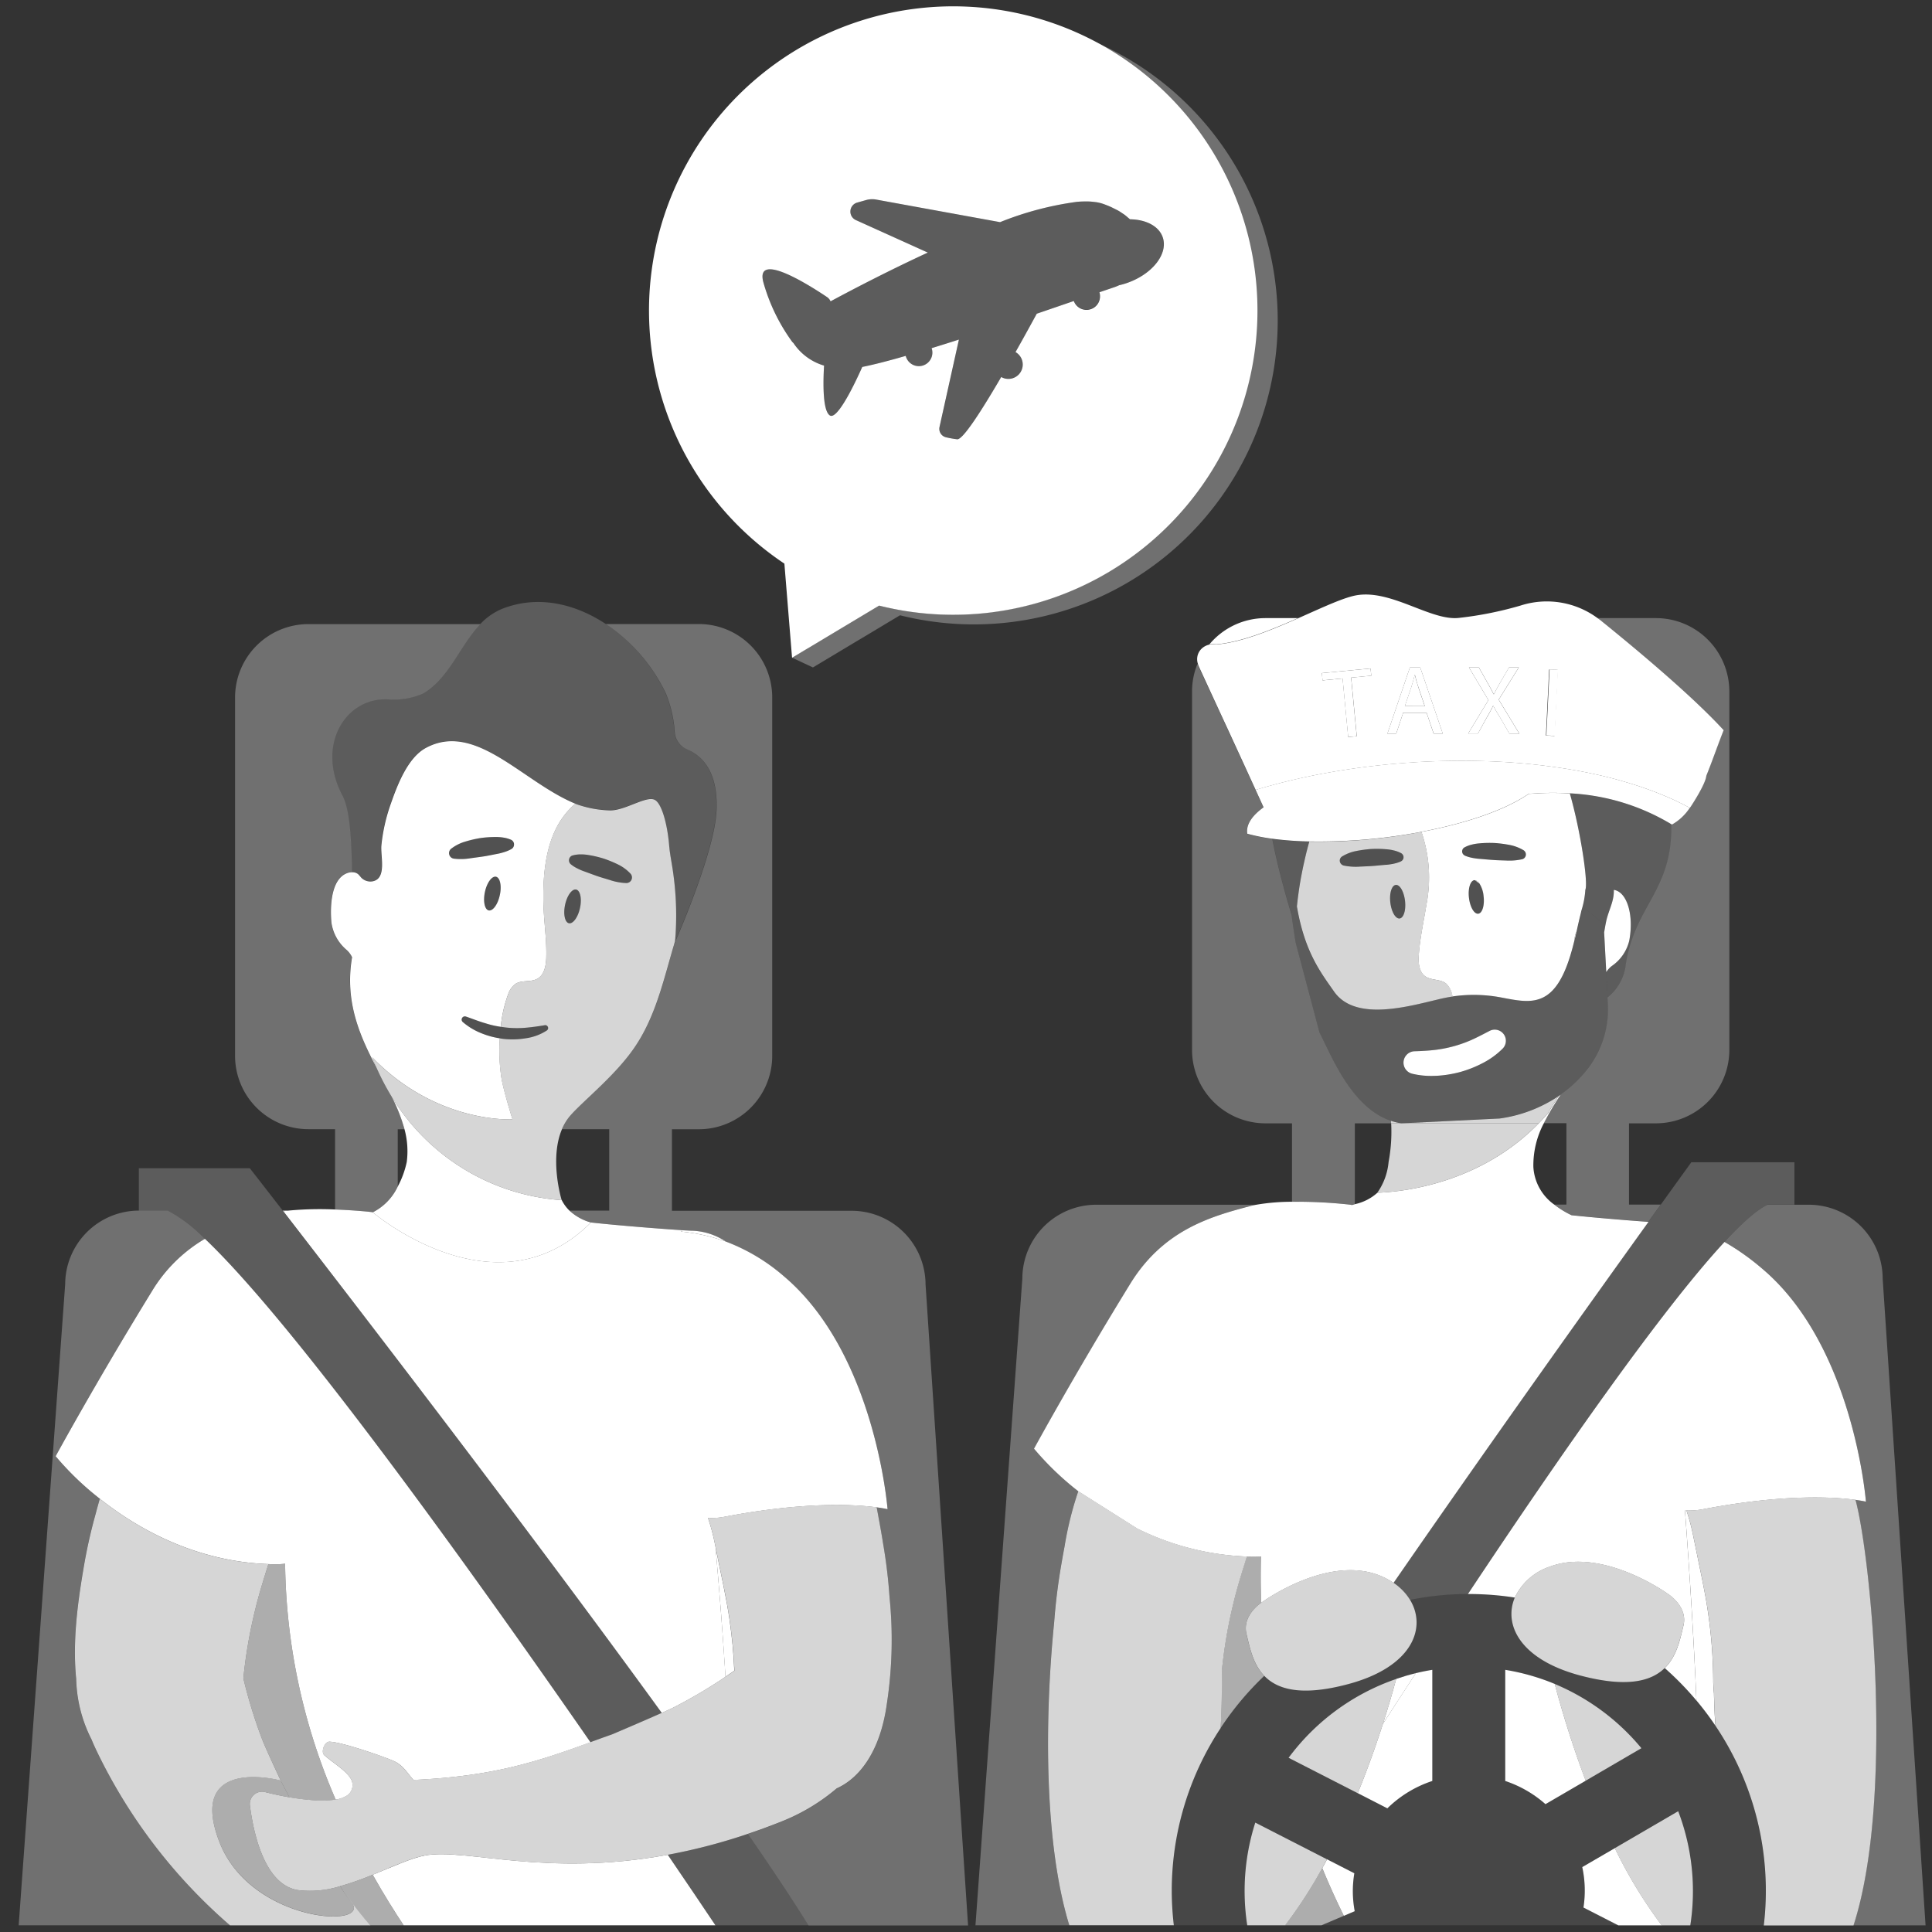
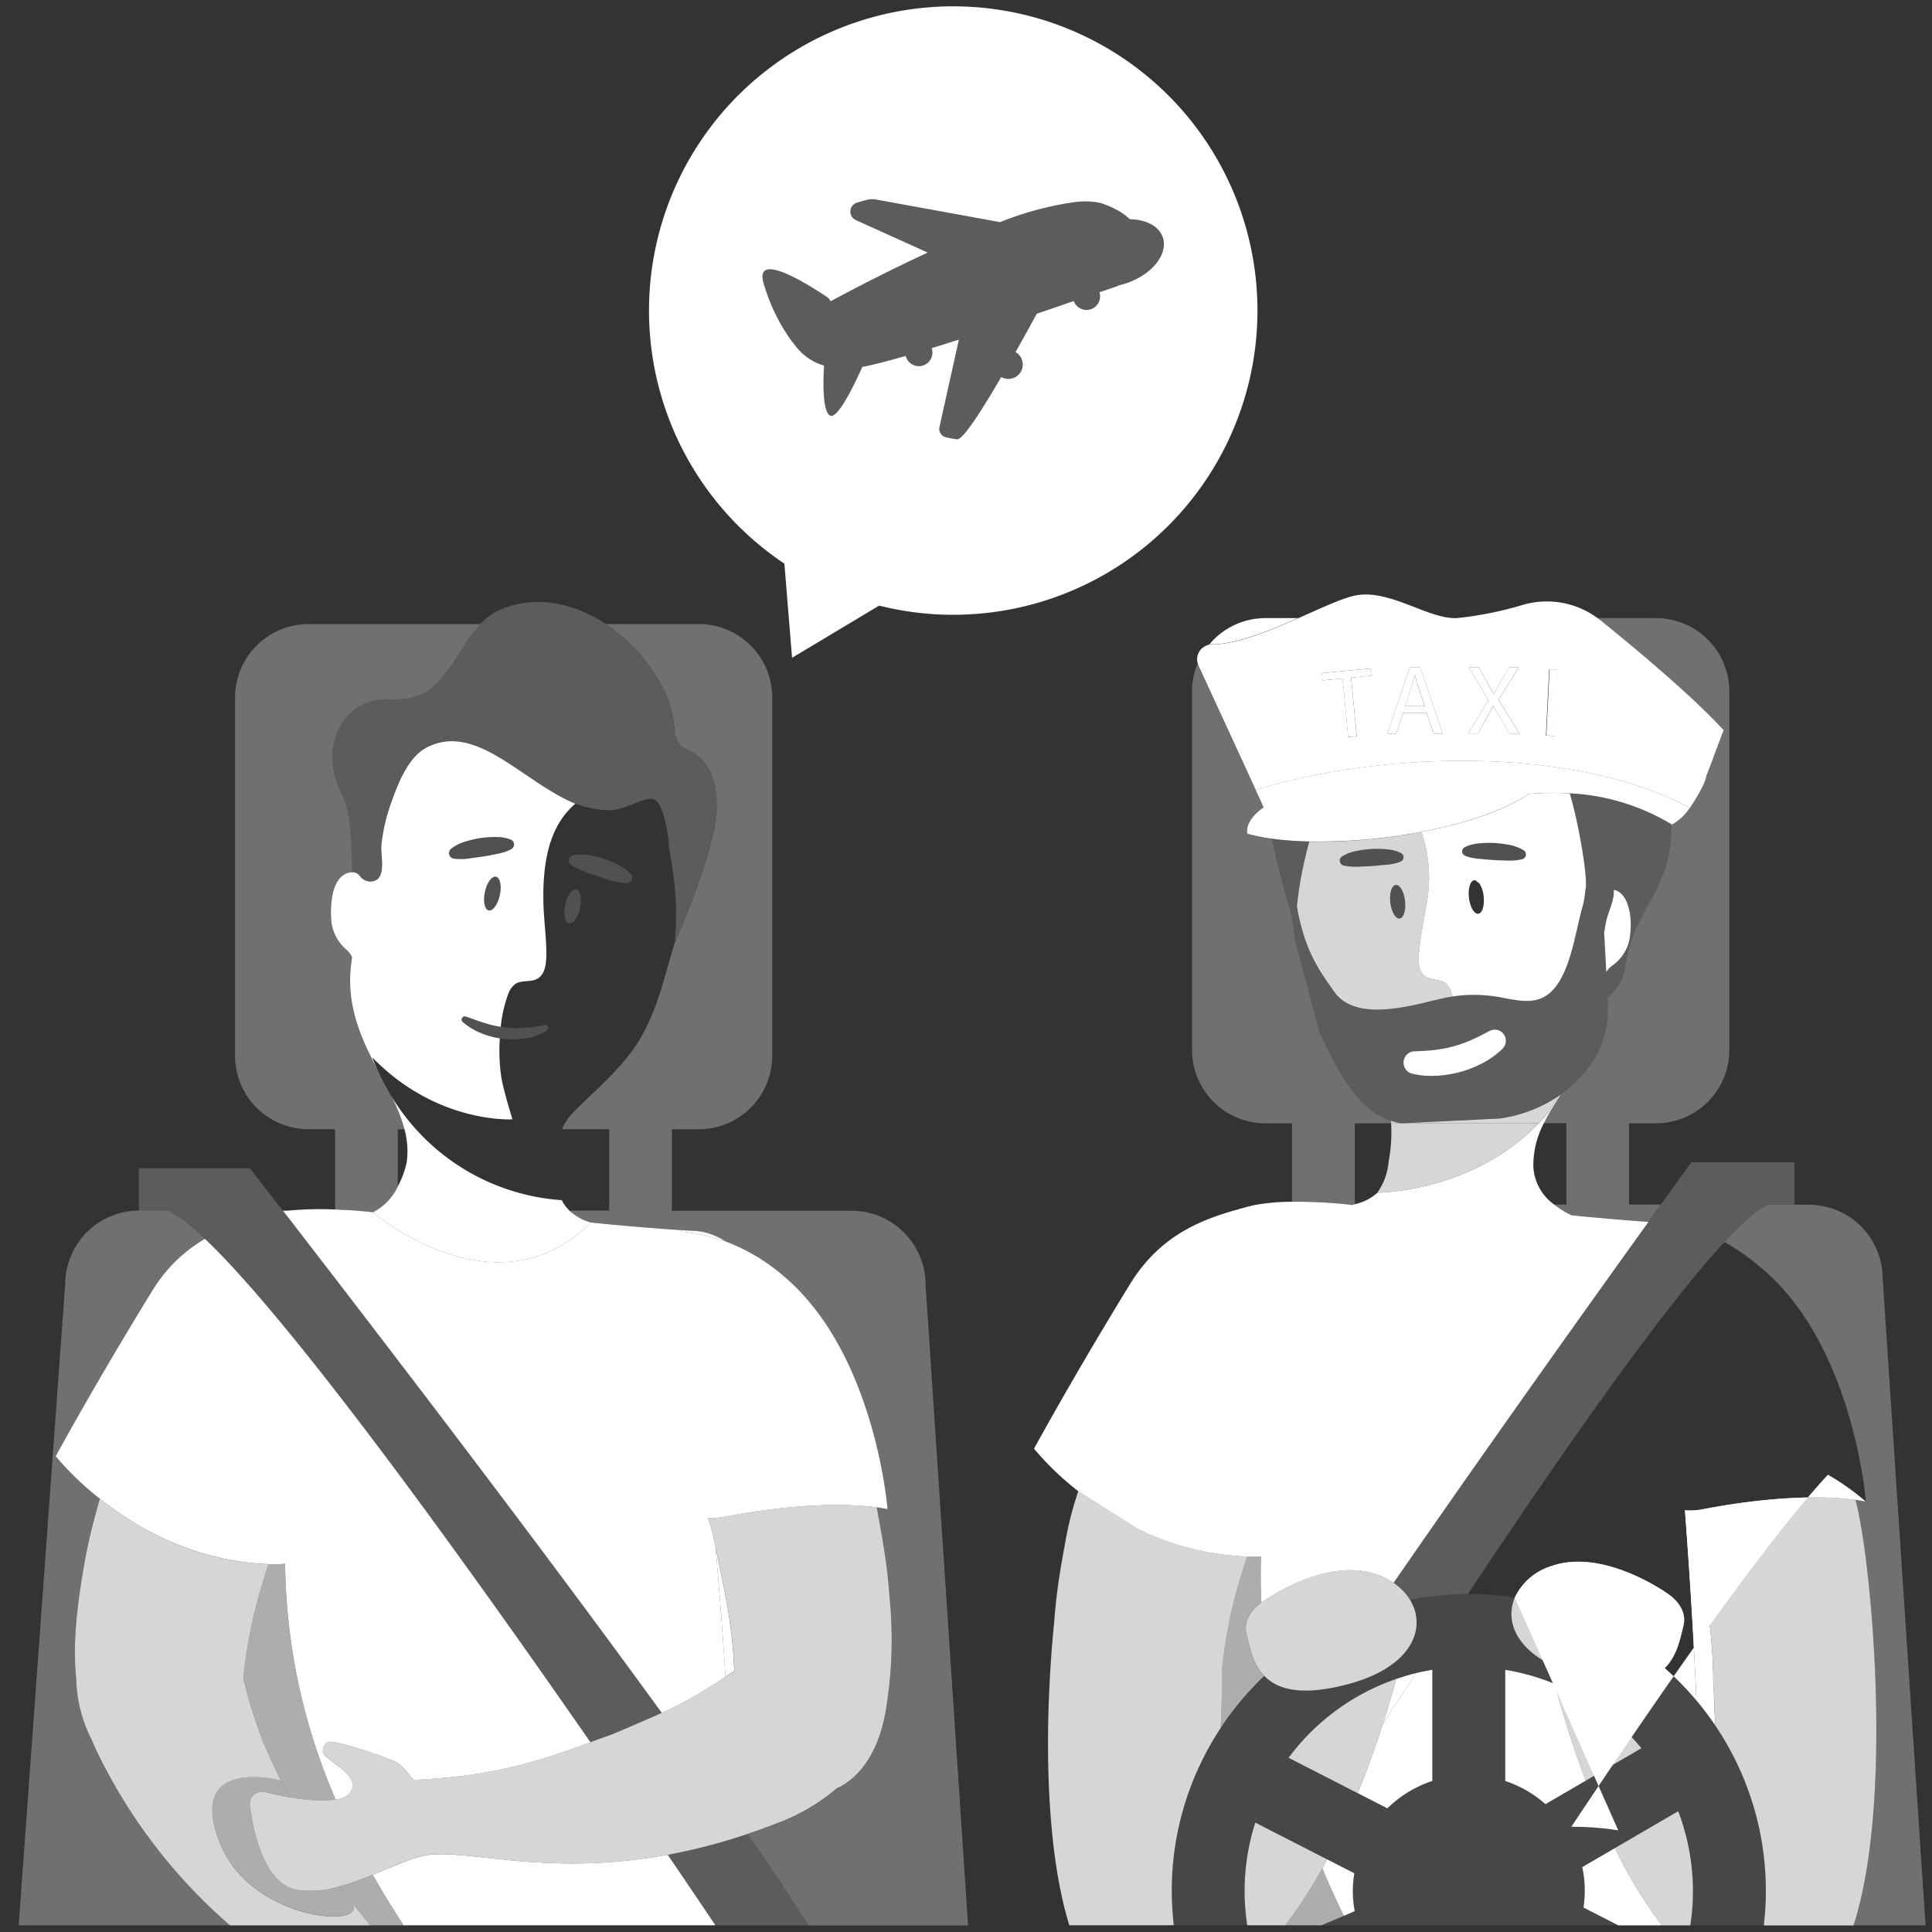
<svg xmlns="http://www.w3.org/2000/svg" viewBox="0 0 300 300">
  <rect x="0" y="0" width="300" height="300" fill="#333333" stroke="none" />
  <g fill="#fff">
    <path d="m 62.81 175.35 h -1.06 v 8.89 a 14.38 14.38 0 0 0 1.4 -3.81 12.97 12.97 0 0 0 -.34 -5.08 z" opacity="0" />
    <path d="m 216.02 174.43 h -5.63 v 12.55 a 7.57 7.57 0 0 0 3.48 -1.77 9.85 9.85 0 0 0 1.75 -4.79 25.3 25.3 0 0 0 .4 -5.99 z" opacity="0" />
    <path d="m 87.2 186.3 a 6.08 6.08 0 0 0 1.22 1.69 h 6.18 v -12.64 h -7.34 c -1.9 4.47 -.21 10.45 -.06 10.95 z" opacity="0" />
    <path d="m 243.23 174.43 h -3.53 a 13.99 13.99 0 0 0 -1.62 6.77 7.72 7.72 0 0 0 3.27 5.87 h 1.88 z" opacity="0" />
    <path d="m 103.37 107.62 a 19.02 19.02 0 0 1 1.4 6.05 3.18 3.18 0 0 0 1.97 2.72 c 2.03 .85 4.87 3.19 4.51 9.65 -.33 5.88 -5.19 17.42 -6.55 20.55 -1.65 5.53 -2.87 11.36 -6.28 16.22 -2.94 4.2 -7.63 7.92 -9.79 10.34 a 7.82 7.82 0 0 0 -1.36 2.19 h 7.33 v 12.64 h -6.17 a 8.11 8.11 0 0 0 3.37 1.85 c 4.14 .46 10.97 .99 13.93 1.18 v .01 l 1.54 .09 a 10.01 10.01 0 0 1 5.44 1.69 29.73 29.73 0 0 1 9.05 5.42 c 14.2 12.02 16.06 36.14 16.06 36.14 s -.57 -.14 -1.69 -.29 c .35 1.9 .7 3.75 1.02 5.77 a 81.31 81.31 0 0 1 .98 8.21 65.84 65.84 0 0 1 -.41 16.47 c -.99 7.29 -4.12 11.55 -7.8 13.2 a 30.57 30.57 0 0 1 -8.22 5 c -1.91 .77 -3.76 1.45 -5.57 2.06 3.76 5.44 6.98 10.27 9.41 14.2 h 24.78 l -6.6 -99.53 a 11.48 11.48 0 0 0 -11.44 -11.44 h -27.94 v -12.66 h 4.21 a 11.4 11.4 0 0 0 11.36 -11.36 v -55.73 a 11.4 11.4 0 0 0 -11.37 -11.36 h -14.46 a 26.79 26.79 0 0 1 9.29 10.72 z" opacity=".3" />
    <path d="m 15.04 271.98 c -.31 -.62 -.58 -1.25 -.84 -1.88 a 21.8 21.8 0 0 1 -2.38 -9.38 c -.55 -5.67 .16 -11.43 1.12 -17.07 a 80.34 80.34 0 0 1 1.85 -8.39 c .23 -.88 .47 -1.72 .7 -2.54 a 45.36 45.36 0 0 1 -6.86 -6.6 s 6.27 -11.5 14.94 -25.6 a 23.43 23.43 0 0 1 8.24 -8.16 23.45 23.45 0 0 0 -5.77 -4.38 h -4.48 a 11.48 11.48 0 0 0 -11.44 11.44 l -7.22 99.54 h 32.79 a 83.76 83.76 0 0 1 -20.65 -26.98 z" opacity=".3" />
    <path d="m 113.29 251.57 c -.25 -1.79 -.6 -3.56 -.95 -5.32 l -1.24 -6.03 c .6 6.69 1.14 13.53 1.55 20.14 .46 -.31 .92 -.62 1.37 -.93 -.1 -2.64 -.36 -5.27 -.73 -7.86 z" />
    <path d="m 44.79 187.99 h -.88 l .08 .1 q .39 -.06 .8 -.1 z" />
    <path d="m 57.88 188.24 a 8.56 8.56 0 0 0 3.88 -4 v -8.89 h 1.05 a 26.24 26.24 0 0 0 -2 -5.07 38.45 38.45 0 0 1 -2.24 -4.26 c -2.61 -4.94 -5.12 -10.35 -3.92 -17.39 a 3.63 3.63 0 0 0 -.86 -1.15 6.79 6.79 0 0 1 -2.35 -4.26 c -.2 -2.25 -.15 -6.66 2.41 -7.64 a 2.29 2.29 0 0 1 .82 -.15 c -.12 -5.17 -.35 -9.76 -1.49 -11.9 -4.15 -7.82 .48 -15.38 7.23 -14.93 a 11.16 11.16 0 0 0 5.35 -.95 c 4.05 -2.47 5.68 -7.48 8.83 -10.74 h -26.73 a 11.4 11.4 0 0 0 -11.36 11.35 v 55.72 a 11.4 11.4 0 0 0 11.37 11.36 h 4.16 v 12.47 c 3.23 .12 5.83 .41 5.85 .43 z" opacity=".3" />
    <path d="m 65.75 107.64 a 11.16 11.16 0 0 1 -5.35 .95 c -6.75 -.45 -11.37 7.12 -7.23 14.93 1.14 2.14 1.36 6.73 1.49 11.9 a 1.4 1.4 0 0 1 .92 .3 6.13 6.13 0 0 1 .46 .52 1.99 1.99 0 0 0 1.84 .58 c 2.17 -.46 1.16 -3.91 1.31 -5.56 a 27.45 27.45 0 0 1 1.48 -6.52 c .99 -2.83 2.6 -7.1 5.44 -8.63 7.79 -4.18 15.15 5.46 23.38 8.74 a 16.84 16.84 0 0 0 5.22 .97 c 2.33 .02 5.62 -2.33 6.94 -1.64 1.06 .55 1.94 3.66 2.23 7.02 .14 1.57 .47 2.97 .66 4.56 a 46.92 46.92 0 0 1 .26 10.39 c -.04 .14 -.08 .29 -.13 .43 1.36 -3.13 6.22 -14.67 6.55 -20.55 .36 -6.46 -2.48 -8.8 -4.51 -9.65 a 3.18 3.18 0 0 1 -1.97 -2.72 19.02 19.02 0 0 0 -1.4 -6.05 26.79 26.79 0 0 0 -9.26 -10.71 c -4.84 -3.2 -10.65 -4.55 -16.19 -2.33 a 9.87 9.87 0 0 0 -3.31 2.33 c -3.15 3.26 -4.78 8.26 -8.83 10.74 z" opacity=".2" />
    <path d="m 87.2 186.3 l .02 .06 a 33.59 33.59 0 0 1 -26.41 -16.08 26.24 26.24 0 0 1 2 5.07 12.97 12.97 0 0 1 .35 5.09 14.38 14.38 0 0 1 -1.4 3.81 8.56 8.56 0 0 1 -3.88 4 s 19.11 16.32 33.87 1.59 h .05 a 8.11 8.11 0 0 1 -3.37 -1.85 6.08 6.08 0 0 1 -1.23 -1.69 z" />
    <path d="m 57.8 164.18 c 10.04 10.37 21.78 9.63 21.78 9.63 s -1.34 -4.24 -1.72 -6.43 a 28.56 28.56 0 0 1 -.25 -6.15 12.5 12.5 0 0 1 -2.79 -.76 10.22 10.22 0 0 1 -2.95 -1.76 .5 .5 0 0 1 .48 -.86 l .03 .01 c 1.03 .35 1.99 .75 2.99 1.03 a 14.01 14.01 0 0 0 2.39 .55 20.18 20.18 0 0 1 1.14 -5.04 3.3 3.3 0 0 1 1.12 -1.61 c .99 -.65 2.39 -.23 3.42 -.81 1.06 -.59 1.33 -1.97 1.38 -3.18 .1 -2.77 -.35 -5.53 -.43 -8.3 -.28 -9.14 2.14 -13.26 4.94 -15.7 0 0 .07 .03 .19 .07 -8.24 -3.28 -15.59 -12.93 -23.38 -8.74 -2.84 1.52 -4.45 5.8 -5.44 8.63 a 27.45 27.45 0 0 0 -1.48 6.52 c -.15 1.65 .86 5.09 -1.31 5.56 a 1.99 1.99 0 0 1 -1.84 -.58 6.13 6.13 0 0 0 -.46 -.52 1.4 1.4 0 0 0 -.92 -.3 2.29 2.29 0 0 0 -.82 .15 c -2.56 .99 -2.61 5.4 -2.41 7.64 a 6.79 6.79 0 0 0 2.35 4.26 3.63 3.63 0 0 1 .86 1.15 c -1.2 7.04 1.31 12.45 3.92 17.39 -.29 -.61 -.55 -1.22 -.79 -1.85 z m 21.95 -32.71 a .79 .79 0 0 1 -.33 .36 l -.01 .01 a 5.46 5.46 0 0 1 -1.11 .47 8.16 8.16 0 0 1 -1.1 .28 c -.74 .14 -1.46 .3 -2.2 .41 s -1.47 .2 -2.21 .31 a 8.87 8.87 0 0 1 -2.32 .02 h -.01 a .87 .87 0 0 1 -.42 -1.53 6.59 6.59 0 0 1 2.18 -1.11 18.05 18.05 0 0 1 2.34 -.55 16.45 16.45 0 0 1 2.4 -.17 6.74 6.74 0 0 1 1.21 .09 4.66 4.66 0 0 1 1.21 .35 .8 .8 0 0 1 .36 1.06 z m -2.14 7.53 c -.31 1.45 -1.09 2.5 -1.72 2.37 s -.9 -1.42 -.59 -2.87 1.09 -2.5 1.72 -2.36 .91 1.42 .59 2.86 z" />
    <path d="m 105.72 191.02 l .03 .22 a 28.37 28.37 0 0 1 6.95 1.55 10.01 10.01 0 0 0 -5.44 -1.69 z" />
    <path d="m 77.03 136.14 c -.64 -.14 -1.41 .92 -1.72 2.36 s -.05 2.73 .59 2.87 1.41 -.92 1.72 -2.37 .04 -2.72 -.59 -2.86 z" opacity=".15" />
-     <path d="m 87.22 186.36 l -.02 -.06 c -.15 -.5 -1.84 -6.48 .06 -10.95 a 7.82 7.82 0 0 1 1.36 -2.19 c 2.16 -2.41 6.86 -6.13 9.79 -10.34 3.4 -4.86 4.63 -10.69 6.28 -16.22 .04 -.14 .08 -.29 .13 -.43 a 46.92 46.92 0 0 0 -.26 -10.39 c -.2 -1.59 -.53 -2.99 -.66 -4.56 -.29 -3.36 -1.17 -6.47 -2.23 -7.02 -1.32 -.68 -4.6 1.67 -6.94 1.64 a 16.84 16.84 0 0 1 -5.22 -.97 c -.12 -.04 -.19 -.07 -.19 -.07 -2.8 2.45 -5.22 6.56 -4.94 15.7 .09 2.77 .53 5.53 .43 8.3 -.04 1.21 -.32 2.59 -1.38 3.18 -1.03 .58 -2.43 .16 -3.42 .81 a 3.3 3.3 0 0 0 -1.11 1.61 20.18 20.18 0 0 0 -1.14 5.04 l .63 .09 a 15.35 15.35 0 0 0 3.08 .07 c 1.02 -.08 2.08 -.23 3.09 -.4 l .05 -.01 a .45 .45 0 0 1 .32 .81 8.01 8.01 0 0 1 -3.27 1.22 12.72 12.72 0 0 1 -3.48 .1 c -.2 -.02 -.39 -.06 -.58 -.09 a 28.56 28.56 0 0 0 .25 6.15 c .38 2.19 1.72 6.43 1.72 6.43 s -11.74 .74 -21.78 -9.63 c .25 .63 .51 1.24 .77 1.83 a 38.45 38.45 0 0 0 2.24 4.26 33.59 33.59 0 0 0 26.42 16.09 z m 2.84 -45.36 c -.31 1.44 -1.09 2.5 -1.72 2.36 s -.9 -1.42 -.59 -2.87 1.09 -2.5 1.72 -2.36 .91 1.43 .59 2.87 z m -1.54 -7.9 a .79 .79 0 0 1 .41 -.27 4.62 4.62 0 0 1 1.25 -.16 6.62 6.62 0 0 1 1.21 .1 16.47 16.47 0 0 1 2.34 .55 17.96 17.96 0 0 1 2.22 .91 6.58 6.58 0 0 1 1.97 1.45 .87 .87 0 0 1 -.66 1.44 h -.02 a 8.86 8.86 0 0 1 -2.29 -.39 c -.71 -.23 -1.43 -.42 -2.13 -.66 s -1.4 -.51 -2.1 -.76 a 8.19 8.19 0 0 1 -1.05 -.45 5.41 5.41 0 0 1 -1.02 -.64 l -.01 -.01 a .8 .8 0 0 1 -.12 -1.11 z" opacity=".8" />
    <path d="m 89.48 138.13 c -.64 -.14 -1.41 .92 -1.72 2.36 s -.05 2.73 .59 2.87 1.41 -.92 1.72 -2.36 .04 -2.73 -.59 -2.87 z" opacity=".15" />
    <path d="m 89.67 134.87 a 8.19 8.19 0 0 0 1.05 .45 c .71 .25 1.4 .53 2.1 .76 s 1.42 .44 2.13 .66 a 8.86 8.86 0 0 0 2.29 .39 h .02 a .87 .87 0 0 0 .66 -1.44 6.58 6.58 0 0 0 -1.97 -1.45 17.96 17.96 0 0 0 -2.22 -.91 16.47 16.47 0 0 0 -2.34 -.55 6.62 6.62 0 0 0 -1.21 -.1 4.62 4.62 0 0 0 -1.25 .16 .8 .8 0 0 0 -.29 1.39 l .01 .01 a 5.41 5.41 0 0 0 1.02 .63 z" opacity=".15" />
    <path d="m 79.35 130.41 a 4.66 4.66 0 0 0 -1.21 -.35 6.74 6.74 0 0 0 -1.21 -.09 16.45 16.45 0 0 0 -2.4 .17 18.05 18.05 0 0 0 -2.34 .55 6.59 6.59 0 0 0 -2.18 1.11 .87 .87 0 0 0 .42 1.53 h .01 a 8.87 8.87 0 0 0 2.32 -.02 c .74 -.11 1.48 -.19 2.21 -.31 s 1.46 -.28 2.2 -.41 a 8.16 8.16 0 0 0 1.1 -.28 5.46 5.46 0 0 0 1.11 -.47 l .01 -.01 a .8 .8 0 0 0 -.06 -1.42 z" opacity=".15" />
    <path d="m 65.97 288.12 c -2.12 .4 -4.99 1.74 -8.1 2.99 1.75 3.1 3.41 5.74 4.81 7.85 h 48.41 c -1.7 -2.54 -4.25 -6.32 -7.4 -10.95 -19.1 3.52 -31.4 -1.08 -37.72 .11 z" />
    <path d="m 48.06 279.49 a 16.47 16.47 0 0 0 4.07 -.04 94.65 94.65 0 0 1 -7.86 -36.64 12.73 12.73 0 0 1 -1.54 .09 c -.35 0 -.7 -.02 -1.05 -.03 l -.46 1.46 c -.55 1.79 -1.1 3.58 -1.54 5.41 a 75.83 75.83 0 0 0 -1.89 10.87 76.3 76.3 0 0 0 2.93 9.51 c .4 1.04 1.78 4.02 2.87 6.37 0 .01 .53 1.03 1.35 2.6 1.03 .17 2.09 .32 3.12 .4 z" opacity=".6" />
    <path d="m 52.81 292.89 c .08 .12 .16 .25 .24 .37 a 68.69 68.69 0 0 0 4.43 5.7 h 5.2 c -1.4 -2.11 -3.06 -4.75 -4.81 -7.85 a 46.73 46.73 0 0 1 -5.06 1.78 z" opacity=".6" />
    <path d="m 102.76 265.98 c .81 -.36 1.48 -.67 1.86 -.86 a 79.51 79.51 0 0 0 8.04 -4.75 c -.42 -6.61 -.96 -13.44 -1.55 -20.14 l -.12 -.59 a 31.61 31.61 0 0 0 -1.05 -3.93 10.85 10.85 0 0 0 2.54 -.18 c 12.65 -2.42 20.45 -1.9 23.65 -1.47 1.12 .15 1.69 .29 1.69 .29 s -1.86 -24.12 -16.06 -36.14 a 29.73 29.73 0 0 0 -9.05 -5.42 28.37 28.37 0 0 0 -6.95 -1.55 l -.03 -.22 v -.01 c -2.97 -.19 -9.79 -.72 -13.93 -1.18 h -.05 c -14.76 14.73 -33.87 -1.59 -33.87 -1.59 -.02 -.03 -2.61 -.31 -5.85 -.43 a 52.37 52.37 0 0 0 -7.23 .17 q -.41 .05 -.8 .1 c 11.11 14.37 37.91 49.17 58.76 77.9 z" />
    <path d="m 41.68 242.87 c .35 .01 .7 .03 1.05 .03 a 12.73 12.73 0 0 0 1.54 -.09 94.65 94.65 0 0 0 7.86 36.64 4.88 4.88 0 0 0 1.64 -.57 1.94 1.94 0 0 0 .8 -2.49 c -.67 -1.39 -2.81 -2.6 -4.22 -3.85 -.55 -.49 .03 -2.1 .79 -2.09 1.82 .02 8.06 2.18 9.8 2.91 1.66 .69 2.19 1.85 3.27 3.03 12.61 -.57 19.43 -2.93 27.48 -5.85 -19.18 -27.65 -46.09 -65.11 -59.87 -78.18 a 23.43 23.43 0 0 0 -8.24 8.16 c -8.67 14.09 -14.94 25.6 -14.94 25.6 a 45.36 45.36 0 0 0 6.86 6.6 c 5.69 4.52 14.71 9.75 26.18 10.15 z" />
    <path d="m 54.53 295.31 c 3.48 4.25 -15.62 3.3 -20.47 -9.32 s 7.91 -9.96 9.53 -9.5 c -1.1 -2.35 -2.47 -5.33 -2.87 -6.37 a 76.3 76.3 0 0 1 -2.93 -9.51 75.83 75.83 0 0 1 1.89 -10.87 c .44 -1.83 .99 -3.62 1.54 -5.41 l .46 -1.46 c -11.47 -.39 -20.49 -5.63 -26.18 -10.15 -.24 .83 -.47 1.67 -.7 2.54 a 80.34 80.34 0 0 0 -1.85 8.39 c -.96 5.64 -1.68 11.4 -1.12 17.07 a 21.8 21.8 0 0 0 2.38 9.38 c .26 .64 .54 1.26 .84 1.88 a 83.76 83.76 0 0 0 20.66 26.99 h 21.8 a 68.69 68.69 0 0 1 -4.43 -5.7 c .52 .81 1.02 1.5 1.45 2.04 z" opacity=".8" />
    <path d="m 103.69 288.01 c 3.15 4.63 5.7 8.41 7.4 10.95 h 14.44 c -2.43 -3.93 -5.65 -8.75 -9.41 -14.2 a 89.83 89.83 0 0 1 -12.43 3.25 z" opacity=".2" />
    <path d="m 31.82 192.36 c 13.78 13.07 40.7 50.53 59.86 78.17 .57 -.21 1.14 -.42 1.73 -.63 l 1.68 -.6 s 4.77 -2.02 7.67 -3.32 c -20.86 -28.72 -47.65 -63.53 -58.77 -77.89 l -.08 -.1 c -3.23 -4.17 -5.12 -6.59 -5.12 -6.59 h -17.23 v 6.59 h 4.49 a 23.45 23.45 0 0 1 5.77 4.37 z" opacity=".2" />
    <path d="m 72.38 157.86 l -.03 -.01 a .5 .5 0 0 0 -.48 .86 10.22 10.22 0 0 0 2.95 1.76 12.5 12.5 0 0 0 2.79 .76 c .04 -.6 .09 -1.2 .15 -1.79 a 14.01 14.01 0 0 1 -2.39 -.55 c -1 -.27 -1.96 -.68 -2.99 -1.03 z" opacity=".15" />
    <path d="m 78.19 161.32 a 12.72 12.72 0 0 0 3.48 -.1 8.01 8.01 0 0 0 3.27 -1.22 .45 .45 0 0 0 -.32 -.81 l -.05 .01 c -1.01 .17 -2.07 .32 -3.09 .4 a 15.35 15.35 0 0 1 -3.08 -.07 c -.21 -.03 -.42 -.06 -.63 -.09 -.07 .59 -.12 1.19 -.15 1.79 .18 .03 .38 .06 .57 .09 z" opacity=".15" />
    <path d="m 46.25 293.49 c -5.19 -.85 -6.9 -8.86 -7.45 -13.19 a 1.9 1.9 0 0 1 2.35 -2.03 c 1.08 .27 2.4 .57 3.79 .81 -.83 -1.57 -1.35 -2.59 -1.35 -2.6 -1.62 -.46 -14.39 -3.11 -9.53 9.5 s 23.95 13.57 20.47 9.32 c -.44 -.53 -.94 -1.23 -1.48 -2.04 -.08 -.12 -.16 -.25 -.24 -.37 a 15.59 15.59 0 0 1 -6.56 .6 z" opacity=".6" />
    <path d="m 64.2 276.38 c -1.08 -1.18 -1.62 -2.33 -3.27 -3.03 -1.74 -.73 -7.98 -2.88 -9.8 -2.91 -.76 -.01 -1.34 1.61 -.79 2.09 1.41 1.25 3.54 2.45 4.22 3.85 a 1.94 1.94 0 0 1 -.8 2.49 4.88 4.88 0 0 1 -1.64 .57 16.47 16.47 0 0 1 -4.07 .04 c -1.03 -.08 -2.09 -.23 -3.11 -.4 -1.39 -.24 -2.71 -.54 -3.79 -.81 a 1.9 1.9 0 0 0 -2.35 2.03 c .55 4.33 2.26 12.34 7.45 13.19 a 15.59 15.59 0 0 0 6.56 -.6 46.73 46.73 0 0 0 5.06 -1.78 c 3.11 -1.26 5.98 -2.6 8.1 -2.99 6.32 -1.19 18.62 3.41 37.72 -.11 a 89.83 89.83 0 0 0 12.44 -3.25 c 1.81 -.61 3.67 -1.29 5.57 -2.06 a 30.57 30.57 0 0 0 8.22 -5 c 3.67 -1.65 6.81 -5.91 7.8 -13.2 a 65.84 65.84 0 0 0 .41 -16.47 81.31 81.31 0 0 0 -.98 -8.21 c -.32 -2.02 -.67 -3.87 -1.02 -5.77 -3.2 -.43 -11 -.95 -23.65 1.47 a 10.85 10.85 0 0 1 -2.54 .18 31.61 31.61 0 0 1 1.05 3.93 l .12 .59 1.24 6.03 c .35 1.76 .7 3.53 .95 5.32 .37 2.59 .63 5.22 .74 7.86 -.45 .31 -.91 .62 -1.37 .93 a 79.51 79.51 0 0 1 -8.04 4.75 c -.38 .19 -1.05 .5 -1.86 .86 -2.91 1.3 -7.67 3.32 -7.67 3.32 l -1.68 .6 c -.58 .21 -1.16 .42 -1.73 .63 -8.06 2.93 -14.88 5.3 -27.49 5.86 z" opacity=".8" />
    <path d="m 188.86 100.05 c 3.88 -.32 8.52 -2.23 12.69 -4.07 h -5.06 a 11.35 11.35 0 0 0 -8.71 4.09 2.53 2.53 0 0 1 1.08 -.02 z" />
    <path d="m 201.6 138.83 c .15 -1.05 .32 -2.07 .5 -3.06 -.18 .99 -.35 2.01 -.5 3.06 z" />
    <path d="m 202.11 135.77 c .17 -.89 .36 -1.75 .55 -2.58 -.2 .83 -.38 1.69 -.55 2.58 z" />
    <path d="m 216.73 137.41 c -.63 .07 -1.01 1.3 -.84 2.74 s .81 2.55 1.44 2.47 1.01 -1.3 .84 -2.74 -.81 -2.54 -1.44 -2.47 z" opacity=".15" />
    <path d="m 267.63 113.36 c -.93 2.32 -1.77 4.82 -2.7 7.1 v .04 c -.15 1.28 -2.2 4.41 -2.2 4.41 -.12 .18 -.23 .35 -.35 .52 a 8.01 8.01 0 0 1 -2.77 2.6 l -.09 -.05 c .24 10.62 -5.93 12.71 -7.16 22.49 a 7.66 7.66 0 0 1 -2.74 4.45 l .05 .91 a 15.13 15.13 0 0 1 -2.89 9.86 19.37 19.37 0 0 1 -4.48 4.3 40.7 40.7 0 0 0 -2.6 4.42 h 3.53 v 12.64 h -1.88 a 14.17 14.17 0 0 0 2.66 1.63 c 3.49 .38 8.66 .8 11.95 1.03 q 1.02 -1.43 1.91 -2.66 h -4.92 v -12.62 h 4.21 a 11.4 11.4 0 0 0 11.37 -11.36 v -55.72 a 11.4 11.4 0 0 0 -11.36 -11.37 h -9.12 c .16 .12 .34 .23 .49 .36 5.98 4.83 14.39 11.89 19.09 17.02 z" opacity=".3" />
-     <path d="m 229.7 137.14 h -.04 l -.62 -.46 a .6 .6 0 0 0 -.09 -.01 c -.63 .07 -1.01 1.3 -.84 2.74 s .81 2.55 1.44 2.47 1.01 -1.3 .84 -2.74 a 4.35 4.35 0 0 0 -.69 -2 z" opacity=".15" />
    <path d="m 263.42 264.05 a 46.12 46.12 0 0 1 2.96 3.93 c -.13 -1.47 -.2 -3.18 -.24 -5.01 -.05 -.56 -.09 -1.14 -.11 -1.73 a 76.53 76.53 0 0 0 -.81 -10.86 c -.25 -1.79 -.6 -3.56 -.95 -5.32 l -1.36 -6.62 a 31.61 31.61 0 0 0 -1.05 -3.93 c -.07 0 -.15 0 -.22 0 .72 9.65 1.37 19.85 1.78 29.54 z" />
    <path d="m 267.78 192.85 a 38.01 38.01 0 0 1 5.9 4.19 c 14.2 12.02 16.06 36.14 16.06 36.14 s -.57 -.14 -1.69 -.29 l .01 .08 .06 -.03 c 2.4 8.93 6.01 46.52 -.33 66.03 h 11.21 l -6.66 -100.45 a 11.48 11.48 0 0 0 -11.44 -11.45 h -6.43 c -1.64 .77 -3.93 2.8 -6.69 5.78 z" opacity=".3" />
-     <path d="m 163.68 251.9 a 92.92 92.92 0 0 1 1.19 -9.42 c .12 -.78 .26 -1.55 .42 -2.32 a 52.93 52.93 0 0 1 2.14 -8.61 45.36 45.36 0 0 1 -6.86 -6.6 s 6.27 -11.5 14.94 -25.6 c 5.1 -8.29 12.34 -10.41 18.6 -12.08 .28 -.08 .58 -.14 .89 -.2 h -24.81 a 11.48 11.48 0 0 0 -11.44 11.44 l -7.28 100.45 h 14.57 c -3.92 -12.67 -3.86 -31.95 -2.36 -47.06 z" opacity=".3" />
    <path d="m 209.8 187.07 l .06 .05 q .26 -.07 .52 -.15 v -12.54 h 5.63 c -.01 -.13 -.02 -.27 -.04 -.4 -6.26 -2.09 -9.41 -10.57 -11.07 -13.68 l -3.68 -13.87 c -.06 -.21 -.66 -4.18 -.66 -4.4 -.88 -2.92 -2.19 -7.55 -3 -11.82 a 28.99 28.99 0 0 1 -3.91 -.78 c -.21 -1.43 .75 -2.82 2.54 -4.1 -.19 -.41 -.62 -1.35 -1.24 -2.71 -.59 -1.3 -1.36 -2.98 -2.26 -4.93 l -2.11 -4.59 c -1.38 -3 -2.93 -6.34 -4.54 -9.79 a 2.2 2.2 0 0 1 -.09 -.29 11.26 11.26 0 0 0 -.85 4.28 v 55.72 a 11.4 11.4 0 0 0 11.36 11.36 h 4.16 v 12.17 a 74.48 74.48 0 0 1 9.18 .47 z" opacity=".3" />
    <path d="m 229.7 137.14 a .96 .96 0 0 0 -.66 -.46 l .62 .46 z" />
    <path d="m 249.62 120.69 c 1.14 .28 2.26 .6 3.35 .93 -1.09 -.34 -2.21 -.65 -3.35 -.93 z" />
    <path d="m 244.5 145.98 c .11 -.46 .22 -.91 .32 -1.34 a 3.17 3.17 0 0 0 -.32 1.34 z" />
    <path d="m 201.37 140.74 c .07 -.65 .14 -1.29 .23 -1.91 .15 -1.05 .32 -2.07 .5 -3.06 .17 -.89 .36 -1.75 .55 -2.58 .13 -.54 .25 -1.07 .39 -1.58 .08 -.32 .17 -.63 .25 -.93 a 51.64 51.64 0 0 1 -5.72 -.42 c .81 4.26 2.12 8.9 3 11.82 l .8 -1.35 z" opacity=".2" />
    <path d="m 232.45 118.28 a 115.62 115.62 0 0 0 -12.95 .11 115.62 115.62 0 0 1 12.95 -.11 z" />
    <path d="m 202.89 120.64 a 115.34 115.34 0 0 1 14.98 -2.13 115.34 115.34 0 0 0 -14.98 2.13 z" />
    <path d="m 243.76 123.2 c 1.6 5.53 2.89 13.79 2.41 14.98 a 13.26 13.26 0 0 1 -.56 3.09 c -.05 .17 -.09 .34 -.12 .5 .1 -.36 .19 -.69 .29 -.97 l 3.24 2.67 .07 1.31 c .1 -.59 .2 -1.18 .32 -1.74 .37 -1.7 1.25 -3.11 1.18 -4.85 h .03 a 1.68 1.68 0 0 1 .18 .03 c 1.93 .51 2.92 4.02 2.19 7.84 a 6.65 6.65 0 0 1 -2.68 3.92 3.53 3.53 0 0 0 -.89 .97 l .21 3.99 a 7.66 7.66 0 0 0 2.74 -4.45 c 1.23 -9.78 7.4 -11.86 7.16 -22.49 a 33.81 33.81 0 0 0 -15.77 -4.8 z" opacity=".2" />
    <path d="m 247.59 120.21 c -1.73 -.38 -3.51 -.7 -5.32 -.97 1.81 .28 3.59 .59 5.32 .97 z" />
    <path d="m 199.88 121.33 q -1.1 .27 -2.17 .56 1.07 -.29 2.17 -.56 z" />
    <path d="m 246.17 138.18 c .48 -1.19 -.81 -9.45 -2.41 -14.98 a 44.92 44.92 0 0 0 -4.5 -.04 l -1.88 .11 c -3.78 2.61 -9.95 4.63 -16.66 5.9 a 21.9 21.9 0 0 1 .8 11.16 c -.43 2.68 -1.04 5.34 -1.22 8.05 -.08 1.18 .06 2.56 1.02 3.23 .94 .66 2.33 .39 3.23 1.12 a 3.23 3.23 0 0 1 .92 1.68 c .03 .1 .05 .22 .07 .32 a 22.71 22.71 0 0 1 7.3 .11 c 3.05 .56 5.8 1.29 8.05 -.86 1.87 -1.79 2.88 -5.05 3.6 -8 a 3.17 3.17 0 0 1 .32 -1.34 c .24 -1.08 .46 -2.06 .67 -2.87 .03 -.16 .07 -.33 .12 -.5 a 13.26 13.26 0 0 0 .57 -3.09 z m -18.76 -6.6 a 4.62 4.62 0 0 1 1.13 -.43 6.84 6.84 0 0 1 1.16 -.19 17.15 17.15 0 0 1 2.33 -.06 18.55 18.55 0 0 1 2.31 .29 6.63 6.63 0 0 1 2.21 .82 .77 .77 0 0 1 -.26 1.43 h -.01 a 9.09 9.09 0 0 1 -2.24 .19 c -.73 -.03 -1.45 -.04 -2.17 -.09 s -1.44 -.12 -2.16 -.18 a 8.62 8.62 0 0 1 -1.09 -.15 5.56 5.56 0 0 1 -1.12 -.33 l -.01 -.01 a .76 .76 0 0 1 -.35 -.3 .71 .71 0 0 1 .27 -.99 z m 2.13 10.3 c -.63 .07 -1.27 -1.03 -1.44 -2.47 s .21 -2.66 .84 -2.74 a .6 .6 0 0 1 .09 .01 .96 .96 0 0 1 .66 .46 4.35 4.35 0 0 1 .68 2 c .18 1.45 -.2 2.67 -.83 2.74 z" />
    <path d="m 250.31 149.98 a 6.65 6.65 0 0 0 2.68 -3.92 c .72 -3.82 -.26 -7.33 -2.19 -7.84 a 1.68 1.68 0 0 0 -.18 -.03 h -.03 c .07 1.75 -.81 3.15 -1.18 4.85 -.12 .56 -.22 1.16 -.32 1.74 l .33 6.17 a 3.53 3.53 0 0 1 .89 -.97 z" />
    <path d="m 216.02 174.43 a 25.3 25.3 0 0 1 -.4 5.99 9.85 9.85 0 0 1 -1.75 4.79 c 5.35 -.19 16.55 -2.03 25.05 -10.78 z" opacity=".8" />
    <path d="m 217.61 174.43 h 21.31 c .49 -.5 .97 -1.01 1.44 -1.56 .51 -.89 1.08 -1.78 1.67 -2.68 a 21.73 21.73 0 0 1 -9.16 3.49 z" opacity=".8" />
    <path d="m 215.97 174.03 c .02 .13 .03 .27 .04 .4 h 1.59 a 9.04 9.04 0 0 1 -1.63 -.4 z" opacity=".8" />
    <path d="m 224.56 152.73 c -.9 -.73 -2.29 -.46 -3.23 -1.12 -.96 -.68 -1.1 -2.05 -1.02 -3.23 .18 -2.71 .79 -5.37 1.22 -8.05 a 21.9 21.9 0 0 0 -.8 -11.16 q -.7 .13 -1.4 .26 a 85.62 85.62 0 0 1 -16.03 1.26 c -.08 .31 -.17 .61 -.25 .93 -.13 .51 -.26 1.04 -.39 1.58 -.19 .83 -.38 1.69 -.55 2.58 -.19 .98 -.36 2 -.5 3.06 -.09 .63 -.16 1.27 -.23 1.91 1.2 7.01 3.62 10.15 5.78 13.23 3.27 4.65 11.41 2.33 16.05 1.23 .82 -.2 1.6 -.36 2.36 -.47 -.03 -.1 -.05 -.22 -.07 -.32 a 3.23 3.23 0 0 0 -.94 -1.69 z m -11.46 -18.26 c -.72 .05 -1.44 .07 -2.17 .11 a 9.18 9.18 0 0 1 -2.24 -.17 h -.01 a .84 .84 0 0 1 -.5 -.33 .76 .76 0 0 1 .23 -1.1 6.63 6.63 0 0 1 2.2 -.84 18.68 18.68 0 0 1 2.31 -.31 16.98 16.98 0 0 1 2.33 .04 6.88 6.88 0 0 1 1.16 .18 4.64 4.64 0 0 1 1.14 .42 .74 .74 0 0 1 .32 .33 .71 .71 0 0 1 -.38 .97 l -.01 .01 a 5.51 5.51 0 0 1 -1.11 .34 8.48 8.48 0 0 1 -1.09 .16 c -.74 .05 -1.46 .14 -2.18 .19 z m 4.23 8.15 c -.63 .07 -1.27 -1.03 -1.44 -2.47 s .21 -2.66 .84 -2.74 1.27 1.03 1.44 2.47 -.21 2.67 -.84 2.74 z" opacity=".8" />
    <path d="m 202.66 133.2 c .13 -.54 .25 -1.07 .39 -1.58 -.14 .51 -.27 1.03 -.39 1.58 z" />
    <path d="m 202.66 133.2 c .13 -.54 .25 -1.07 .39 -1.58 -.14 .51 -.27 1.03 -.39 1.58 z" opacity=".8" />
    <path d="m 213.87 185.2 h -.01 z" />
    <path d="m 213.87 185.2 h -.01 z" opacity=".8" />
    <path d="m 225.56 154.72 c -.03 -.1 -.05 -.22 -.07 -.32 .02 .1 .04 .22 .07 .32 z" />
    <path d="m 225.56 154.72 c -.03 -.1 -.05 -.22 -.07 -.32 .02 .1 .04 .22 .07 .32 z" opacity=".8" />
    <path d="m 217.46 133.77 l .01 -.01 a .71 .71 0 0 0 .38 -.97 .74 .74 0 0 0 -.32 -.33 4.64 4.64 0 0 0 -1.14 -.42 6.88 6.88 0 0 0 -1.16 -.18 16.98 16.98 0 0 0 -2.33 -.04 18.68 18.68 0 0 0 -2.31 .31 6.63 6.63 0 0 0 -2.2 .84 .76 .76 0 0 0 -.23 1.1 .84 .84 0 0 0 .5 .33 h .01 a 9.18 9.18 0 0 0 2.24 .17 c .72 -.04 1.45 -.06 2.17 -.11 s 1.44 -.14 2.16 -.2 a 8.48 8.48 0 0 0 1.09 -.16 5.51 5.51 0 0 0 1.13 -.33 z" opacity=".15" />
    <path d="m 227.49 132.88 l .01 .01 a 5.56 5.56 0 0 0 1.12 .33 8.62 8.62 0 0 0 1.09 .15 c .73 .06 1.44 .14 2.16 .18 s 1.44 .06 2.17 .09 a 9.09 9.09 0 0 0 2.24 -.19 h .01 a .77 .77 0 0 0 .26 -1.43 6.63 6.63 0 0 0 -2.21 -.82 18.55 18.55 0 0 0 -2.31 -.29 17.15 17.15 0 0 0 -2.33 .06 6.84 6.84 0 0 0 -1.16 .19 4.62 4.62 0 0 0 -1.13 .43 .71 .71 0 0 0 -.28 1 .76 .76 0 0 0 .36 .29 z" opacity=".15" />
    <path d="m 246.79 165.71 a 15.13 15.13 0 0 0 2.89 -9.86 l -.05 -.91 -.21 -3.99 -.33 -6.17 -.07 -1.31 -3.24 -2.67 c -.1 .27 -.19 .61 -.29 .97 -.21 .8 -.42 1.79 -.67 2.87 -.1 .44 -.2 .89 -.32 1.34 -.71 2.95 -1.73 6.21 -3.6 8 -2.24 2.15 -5 1.42 -8.05 .86 a 22.71 22.71 0 0 0 -7.3 -.11 c -.76 .12 -1.53 .28 -2.36 .47 -4.64 1.11 -12.78 3.42 -16.05 -1.23 -2.16 -3.07 -4.58 -6.22 -5.78 -13.23 v -.01 l -.8 1.35 c 0 .22 .6 4.19 .66 4.4 l 3.68 13.87 c 1.66 3.11 4.81 11.59 11.07 13.68 a 9.04 9.04 0 0 0 1.64 .4 l 15.25 -.76 a 21.73 21.73 0 0 0 9.16 -3.49 c .09 -.06 .19 -.12 .28 -.18 a 19.37 19.37 0 0 0 4.49 -4.29 z m -27.51 1.03 a 1.77 1.77 0 0 1 .37 -3.49 c .98 -.03 2.03 -.08 3.09 -.2 a 19.88 19.88 0 0 0 5.72 -1.55 c .94 -.42 1.85 -.89 2.81 -1.4 a 1.73 1.73 0 0 1 2.02 2.77 12.43 12.43 0 0 1 -3.11 2.24 17.43 17.43 0 0 1 -7.11 1.95 c -.28 .02 -.55 .02 -.82 .02 a 12.57 12.57 0 0 1 -2.97 -.34 z" opacity=".2" />
    <path d="m 226.74 166.46 a 17.76 17.76 0 0 0 3.45 -1.36 12.43 12.43 0 0 0 3.11 -2.24 1.73 1.73 0 0 0 -2.02 -2.77 c -.96 .5 -1.87 .98 -2.81 1.4 a 19.88 19.88 0 0 1 -5.72 1.55 c -1.06 .12 -2.11 .17 -3.09 .2 a 1.77 1.77 0 0 0 -.37 3.49 12.57 12.57 0 0 0 2.98 .34 c .27 0 .54 -.01 .82 -.02 a 17.94 17.94 0 0 0 3.65 -.59 z" />
    <path d="m 233.73 259.29 v 17.26 a 17.94 17.94 0 0 1 6.25 3.6 l 6.25 -3.64 c -2.15 -5.69 -3.75 -11.03 -4.81 -15.03 a 34.51 34.51 0 0 0 -7.69 -2.19 z" />
    <path d="m 222.41 276.55 v -17.26 q -1.3 .21 -2.57 .52 -2.62 4.02 -5.1 7.86 c -1.04 3.24 -2.34 6.93 -3.91 10.77 l 4.6 2.36 a 17.99 17.99 0 0 1 6.98 -4.25 z" />
    <path d="m 245.69 289.92 a 17.27 17.27 0 0 1 .19 6.28 l 5.41 2.77 h 6.75 a 72.7 72.7 0 0 1 -7.29 -11.99 z" />
    <path d="m 208.67 297.49 l 1.69 -.72 a 16.79 16.79 0 0 1 -.06 -5.89 l -4.24 -2.17 q -.36 .69 -.74 1.37 c 1.12 2.7 2.25 5.18 3.35 7.41 z" />
-     <path d="m 235.22 248.07 a 9.23 9.23 0 0 1 5.46 -4.81 c 8.21 -3.06 18.27 4.21 18.27 4.21 s 3.2 1.96 2.45 4.97 c -.49 1.98 -.98 4.7 -2.9 6.58 a 46.57 46.57 0 0 1 4.92 5.04 c -.42 -9.69 -1.06 -19.89 -1.78 -29.52 h .22 a 10.84 10.84 0 0 0 2.54 -.18 c 12.65 -2.42 20.45 -1.9 23.65 -1.47 1.12 .15 1.69 .29 1.69 .29 s -1.86 -24.12 -16.06 -36.14 a 38.01 38.01 0 0 0 -5.9 -4.19 c -9.73 10.5 -25.38 32.9 -39.84 54.67 h .13 a 46.32 46.32 0 0 1 7.15 .55 z" />
+     <path d="m 235.22 248.07 a 9.23 9.23 0 0 1 5.46 -4.81 c 8.21 -3.06 18.27 4.21 18.27 4.21 s 3.2 1.96 2.45 4.97 c -.49 1.98 -.98 4.7 -2.9 6.58 a 46.57 46.57 0 0 1 4.92 5.04 c -.42 -9.69 -1.06 -19.89 -1.78 -29.52 h .22 a 10.84 10.84 0 0 0 2.54 -.18 c 12.65 -2.42 20.45 -1.9 23.65 -1.47 1.12 .15 1.69 .29 1.69 .29 a 38.01 38.01 0 0 0 -5.9 -4.19 c -9.73 10.5 -25.38 32.9 -39.84 54.67 h .13 a 46.32 46.32 0 0 1 7.15 .55 z" />
    <path d="m 191.61 248.56 a 75.66 75.66 0 0 0 -1.9 10.97 c .03 3.11 -.01 6.24 -.19 8.82 a 46.48 46.48 0 0 1 6.79 -8.12 c -1.81 -1.88 -2.28 -4.54 -2.76 -6.48 -.65 -2.65 1.71 -4.48 2.3 -4.89 q -.14 -3.54 -.04 -7.19 c -.38 .03 -.76 .05 -1.16 .05 -.35 0 -.7 -.02 -1.05 -.03 l -.46 1.46 c -.54 1.79 -1.09 3.58 -1.53 5.41 z" opacity=".6" />
    <path d="m 205.31 290.08 a 72.66 72.66 0 0 1 -5.75 8.88 h 5.64 l 3.46 -1.47 c -1.09 -2.23 -2.22 -4.71 -3.35 -7.41 z" opacity=".6" />
    <path d="m 175.5 199.35 c -8.67 14.09 -14.94 25.6 -14.94 25.6 a 45.36 45.36 0 0 0 6.86 6.6 l .01 .01 9.13 5.78 a 41.88 41.88 0 0 0 17.04 4.36 c .35 .01 .7 .03 1.05 .03 .39 0 .78 -.02 1.16 -.05 q -.11 3.64 .04 7.19 c .08 -.06 .13 -.09 .13 -.09 s 9.94 -7.27 18.06 -4.21 a 11.17 11.17 0 0 1 2.35 1.22 c 15.16 -21.93 30.94 -44.03 39.59 -56.06 -3.29 -.23 -8.46 -.66 -11.95 -1.03 a 14.17 14.17 0 0 1 -2.66 -1.63 7.72 7.72 0 0 1 -3.27 -5.87 13.99 13.99 0 0 1 1.62 -6.77 40.7 40.7 0 0 1 2.6 -4.42 c -.09 .06 -.19 .12 -.28 .18 -.59 .9 -1.16 1.79 -1.67 2.68 -.47 .55 -.95 1.06 -1.44 1.56 -8.5 8.75 -19.7 10.59 -25.05 10.78 a 7.57 7.57 0 0 1 -3.48 1.77 q -.25 .08 -.52 .15 l -.06 -.05 a 74.48 74.48 0 0 0 -9.15 -.47 33.08 33.08 0 0 0 -5.65 .47 c -.31 .06 -.61 .13 -.89 .2 -6.28 1.65 -13.52 3.77 -18.63 12.07 z" />
    <path d="m 219.85 259.81 c -1.04 .25 -2.05 .55 -3.05 .89 -.51 1.9 -1.19 4.28 -2.06 6.97 q 2.48 -3.83 5.11 -7.86 z" />
    <path d="m 216.38 245.78 a 8.71 8.71 0 0 1 2.56 2.64 46.1 46.1 0 0 1 9 -.91 c 14.46 -21.77 30.1 -44.16 39.84 -54.67 2.76 -2.98 5.05 -5 6.69 -5.78 h 4.17 v -6.59 h -16.01 s -1.75 2.42 -4.75 6.59 q -.89 1.23 -1.91 2.66 c -8.65 12.04 -24.42 34.14 -39.59 56.06 z" opacity=".2" />
    <path d="m 181.95 293.63 a 45.84 45.84 0 0 1 7.58 -25.28 c .18 -2.58 .22 -5.71 .19 -8.82 a 75.66 75.66 0 0 1 1.9 -10.97 c .44 -1.82 .99 -3.62 1.54 -5.41 l .46 -1.46 a 41.88 41.88 0 0 1 -17.04 -4.36 l -9.13 -5.78 -.01 -.01 a 52.93 52.93 0 0 0 -2.14 8.61 c -.15 .77 -.29 1.54 -.42 2.32 a 92.92 92.92 0 0 0 -1.19 9.42 c -1.51 15.11 -1.56 34.39 2.35 47.06 h 16.23 a 46.45 46.45 0 0 1 -.32 -5.32 z" opacity=".8" />
    <path d="m 206.05 288.71 l -11.13 -5.7 a 34.84 34.84 0 0 0 -1.25 15.95 h 5.9 a 72.66 72.66 0 0 0 5.75 -8.88 q .37 -.68 .73 -1.37 z" opacity=".8" />
    <path d="m 216.8 260.71 a 34.95 34.95 0 0 0 -16.71 12.24 l 10.74 5.5 c 1.57 -3.84 2.87 -7.53 3.91 -10.77 .87 -2.69 1.55 -5.08 2.06 -6.97 z" opacity=".8" />
    <path d="m 288.13 232.93 l -.06 .03 -.01 -.08 c -3.2 -.43 -11 -.95 -23.65 1.47 a 10.84 10.84 0 0 1 -2.54 .18 31.61 31.61 0 0 1 1.05 3.93 l 1.36 6.62 c .35 1.76 .7 3.53 .95 5.32 a 76.53 76.53 0 0 1 .81 10.86 c .02 .59 .06 1.17 .11 1.73 .04 1.83 .11 3.54 .24 5.01 a 45.83 45.83 0 0 1 7.49 30.98 h 13.93 c 6.33 -19.53 2.73 -57.12 .32 -66.05 z" opacity=".8" />
    <path d="m 260.59 281.24 l -9.85 5.74 a 72.7 72.7 0 0 0 7.29 11.99 h 4.44 a 34.8 34.8 0 0 0 -1.88 -17.73 z" opacity=".8" />
    <path d="m 241.41 261.48 c 1.07 4 2.66 9.33 4.81 15.03 l 8.66 -5.05 a 34.97 34.97 0 0 0 -13.47 -9.98 z" opacity=".8" />
    <path d="m 266.38 267.98 a 46.54 46.54 0 0 0 -7.88 -8.97 c -2.07 2.03 -5.82 3.09 -13.06 1.18 -9.4 -2.48 -12.01 -7.91 -10.22 -12.13 a 46.32 46.32 0 0 0 -7.15 -.56 c -.04 0 -.09 0 -.13 0 a 46.1 46.1 0 0 0 -9 .91 c 2.63 4.32 .4 10.42 -9.61 13.09 -7.28 1.94 -10.99 .82 -13.02 -1.28 a 46.48 46.48 0 0 0 -6.79 8.12 45.84 45.84 0 0 0 -7.58 25.28 46.45 46.45 0 0 0 .32 5.33 h 11.41 a 34.84 34.84 0 0 1 1.25 -15.95 l 11.13 5.7 4.24 2.17 a 16.79 16.79 0 0 0 .06 5.89 l -1.69 .72 -3.46 1.47 h 46.08 l -5.41 -2.77 a 17.27 17.27 0 0 0 -.19 -6.28 l 5.05 -2.94 9.85 -5.74 a 34.8 34.8 0 0 1 1.88 17.73 h 11.4 a 45.83 45.83 0 0 0 -7.49 -30.98 z m -66.29 4.97 a 34.95 34.95 0 0 1 16.71 -12.24 c 1 -.34 2.01 -.64 3.05 -.89 q 1.26 -.31 2.57 -.52 v 17.26 a 17.99 17.99 0 0 0 -6.97 4.26 l -4.6 -2.36 z m 46.13 3.56 l -6.25 3.64 a 17.94 17.94 0 0 0 -6.25 -3.6 v -17.26 a 34.51 34.51 0 0 1 7.68 2.19 34.97 34.97 0 0 1 13.48 9.98 z" opacity=".1" />
    <path d="m 193.56 253.75 c .48 1.94 .95 4.6 2.76 6.48 2.03 2.1 5.73 3.23 13.02 1.28 10.01 -2.67 12.24 -8.77 9.61 -13.09 a 8.71 8.71 0 0 0 -2.56 -2.64 11.17 11.17 0 0 0 -2.35 -1.22 c -8.12 -3.06 -18.06 4.21 -18.06 4.21 s -.05 .03 -.13 .09 c -.58 .41 -2.95 2.24 -2.29 4.89 z" opacity=".8" />
    <path d="m 261.4 252.43 c .75 -3.02 -2.45 -4.97 -2.45 -4.97 s -10.06 -7.27 -18.27 -4.21 a 9.23 9.23 0 0 0 -5.46 4.81 c -1.79 4.22 .82 9.65 10.22 12.13 7.25 1.91 10.99 .85 13.06 -1.18 1.92 -1.88 2.4 -4.6 2.9 -6.58 z" opacity=".8" />
    <path d="m 190.61 113.14 l 2.11 4.59 c .9 1.95 1.66 3.63 2.26 4.93 .9 -.27 1.81 -.53 2.74 -.78 q 1.07 -.29 2.17 -.56 1.49 -.36 3.01 -.69 a 115.34 115.34 0 0 1 14.98 -2.13 q .81 -.06 1.63 -.12 a 115.62 115.62 0 0 1 12.95 -.11 98.59 98.59 0 0 1 9.83 .97 c 1.81 .27 3.59 .59 5.32 .97 q 1.03 .22 2.03 .47 c 1.14 .28 2.26 .6 3.35 .93 a 55.43 55.43 0 0 1 6.06 2.21 q 1.74 .76 3.35 1.63 c .12 -.17 .24 -.34 .35 -.52 0 0 2.05 -3.13 2.2 -4.41 0 -.02 0 -.03 0 -.04 .93 -2.29 1.78 -4.78 2.7 -7.1 -4.69 -5.13 -13.1 -12.2 -19.08 -17.03 -.16 -.13 -.33 -.24 -.49 -.36 a 13.28 13.28 0 0 0 -12 -1.95 55.81 55.81 0 0 1 -9.48 1.9 c -4.3 .54 -10.36 -4.32 -15.75 -3.54 -2.05 .29 -5.46 1.92 -9.27 3.6 -4.17 1.84 -8.81 3.76 -12.69 4.07 a 2.53 2.53 0 0 0 -1.08 .02 2.49 2.49 0 0 0 -1.38 .8 2.27 2.27 0 0 0 -.42 2.19 2.2 2.2 0 0 0 .09 .29 c 1.58 3.43 3.12 6.77 4.51 9.77 z m 14.65 -8.62 l 7.56 -.72 .11 1.12 -3.12 .3 .87 9.1 -1.33 .13 -.87 -9.1 -3.11 .3 z m 16.26 6.16 h -3.64 l -1.07 3.23 h -1.37 l 3.49 -10.27 h 1.6 l 3.5 10.27 h -1.42 z m 6.58 -7.04 h 1.54 l 1.36 2.41 c .38 .67 .67 1.19 .94 1.74 h .05 c .29 -.61 .55 -1.08 .93 -1.74 l 1.4 -2.41 h 1.52 l -3.12 5 3.2 5.27 h -1.54 l -1.31 -2.27 c -.53 -.87 -.87 -1.43 -1.19 -2.03 h -.03 c -.29 .59 -.58 1.14 -1.11 2.04 l -1.24 2.25 h -1.52 l 3.14 -5.19 z m 13.27 10.64 l -1.32 -.07 .5 -10.25 1.32 .06 z" />
    <path d="m 219.32 129.42 q .71 -.12 1.4 -.26 c 6.71 -1.27 12.87 -3.3 16.66 -5.9 l 1.88 -.11 a 44.92 44.92 0 0 1 4.5 .04 33.81 33.81 0 0 1 15.77 4.8 l .09 .05 a 8.01 8.01 0 0 0 2.77 -2.6 q -1.6 -.87 -3.35 -1.63 a 55.43 55.43 0 0 0 -6.06 -2.21 c -1.1 -.33 -2.21 -.65 -3.35 -.93 q -1 -.25 -2.03 -.47 c -1.73 -.38 -3.51 -.7 -5.32 -.97 a 98.59 98.59 0 0 0 -9.83 -.97 115.62 115.62 0 0 0 -12.95 .11 q -.82 .05 -1.63 .12 a 115.34 115.34 0 0 0 -14.98 2.13 q -1.52 .32 -3.01 .69 -1.1 .27 -2.17 .56 c -.93 .25 -1.84 .5 -2.74 .78 .62 1.36 1.05 2.3 1.24 2.71 -1.79 1.29 -2.75 2.68 -2.54 4.1 a 28.99 28.99 0 0 0 3.91 .78 51.64 51.64 0 0 0 5.72 .42 85.62 85.62 0 0 0 16.02 -1.24 z" />
    <path d="m 219.7 104.81 h -.03 c -.15 .61 -.32 1.23 -.52 1.86 l -1.01 2.97 h 3.09 l -1 -2.95 c -.22 -.67 -.38 -1.28 -.53 -1.88 z" />
    <path d="m 208.47 105.35 l .87 9.09 1.33 -.12 -.87 -9.1 3.13 -.3 -.11 -1.12 -7.56 .72 .1 1.12 z" />
    <path d="m 224.03 113.9 l -3.5 -10.27 h -1.6 l -3.49 10.27 h 1.37 l 1.07 -3.23 h 3.64 l 1.1 3.23 z m -5.88 -4.26 l 1.01 -2.97 c .2 -.62 .37 -1.25 .52 -1.86 h .03 c .15 .59 .3 1.2 .53 1.87 l 1 2.95 z" />
    <path d="m 227.98 113.9 h 1.52 l 1.23 -2.25 c .53 -.9 .82 -1.45 1.11 -2.04 h .03 c .32 .59 .66 1.16 1.19 2.03 l 1.31 2.27 h 1.54 l -3.2 -5.27 3.12 -5 h -1.52 l -1.4 2.41 c -.38 .65 -.64 1.13 -.93 1.74 h -.05 c -.27 -.55 -.56 -1.07 -.94 -1.74 l -1.36 -2.41 h -1.53 l 3.02 5.07 z" />
    <path d="m 235.82 108.46 h 10.27 v 1.32 h -10.27 z" transform="matrix(.049 -.999 .999 .049 120.21 344.47)" />
-     <path d="m 194.98 44.43 a 47.18 47.18 0 0 1 -58.47 49.6 l -13.52 8.1 3.24 1.51 13.52 -8.1 a 47.18 47.18 0 0 0 29.75 -89.26 47.14 47.14 0 0 1 25.48 38.15 z" opacity=".3" />
    <path d="m 121.8 87.52 l 1.19 14.62 13.52 -8.1 a 47.24 47.24 0 1 0 -14.71 -6.52 z m 53.58 -53.54 c .03 .03 .06 .05 .09 .07 2.47 .04 4.48 1.05 5.08 2.8 .88 2.57 -1.63 5.75 -5.6 7.11 a 11.39 11.39 0 0 1 -1.17 .33 6.67 6.67 0 0 1 -.73 .3 c -.71 .24 -1.5 .51 -2.33 .79 a 2.08 2.08 0 0 1 .09 .72 2.1 2.1 0 0 1 -4.07 .64 c -1.8 .62 -3.73 1.28 -5.75 1.97 -.91 1.67 -2.06 3.77 -3.3 5.96 a 2.23 2.23 0 1 1 -2.22 3.87 c -3 5.14 -5.96 9.78 -6.84 9.67 a 15.48 15.48 0 0 1 -1.74 -.31 1.35 1.35 0 0 1 -1 -1.61 l 3.01 -13.56 c -1.44 .46 -2.86 .91 -4.24 1.33 a 2.1 2.1 0 1 1 -4.02 1.2 c -2.6 .75 -4.91 1.35 -6.75 1.72 -1.67 3.75 -4 8.2 -5.03 7.53 -1.12 -.73 -1.06 -4.98 -.9 -7.74 a 8.65 8.65 0 0 1 -4.76 -3.51 1.4 1.4 0 0 1 -.2 -.2 29 29 0 0 1 -4.43 -9.1 c -1.48 -5.13 7.1 .32 9.84 2.16 a 1.55 1.55 0 0 1 .56 .67 c 4 -2.15 9.41 -4.94 15.1 -7.57 l -11.18 -5.05 a 1.45 1.45 0 0 1 .2 -2.71 l 1.42 -.4 a 3.41 3.41 0 0 1 1.54 -.07 l 19.21 3.5 a .23 .23 0 0 0 .02 .01 49.55 49.55 0 0 1 11.88 -3.15 l .02 -.01 c .07 -.01 .12 0 .19 -.01 .21 -.02 .42 -.03 .62 -.04 q .34 -.01 .66 -.01 c .18 0 .36 0 .53 .01 .24 .01 .47 .04 .69 .06 .13 .02 .26 .03 .39 .05 a 6.22 6.22 0 0 1 .95 .23 c .47 .16 .91 .34 1.32 .52 .19 .09 .36 .18 .54 .27 .2 .1 .41 .2 .59 .3 .21 .12 .4 .25 .59 .38 .12 .08 .25 .16 .36 .24 .19 .14 .36 .29 .53 .44 .07 .06 .16 .13 .23 .19 z" />
    <path d="m 174.24 33.1 c -.19 -.13 -.38 -.26 -.59 -.38 -.18 -.1 -.39 -.2 -.59 -.3 -.18 -.09 -.34 -.19 -.54 -.27 -.41 -.18 -.85 -.36 -1.32 -.52 a 6.22 6.22 0 0 0 -.95 -.23 c -.12 -.02 -.26 -.03 -.39 -.05 -.22 -.03 -.45 -.05 -.69 -.06 -.17 -.01 -.35 -.01 -.53 -.01 q -.32 0 -.66 .01 c -.2 .01 -.41 .02 -.62 .04 -.06 0 -.12 0 -.19 .01 l -.02 .01 a 49.55 49.55 0 0 0 -11.88 3.15 .23 .23 0 0 1 -.02 -.01 l -19.21 -3.5 a 3.41 3.41 0 0 0 -1.54 .07 l -1.42 .4 a 1.45 1.45 0 0 0 -.2 2.71 l 11.19 5.05 c -5.68 2.63 -11.1 5.43 -15.1 7.57 a 1.55 1.55 0 0 0 -.56 -.67 c -2.73 -1.84 -11.31 -7.29 -9.84 -2.16 a 29 29 0 0 0 4.43 9.1 1.4 1.4 0 0 0 .2 .2 8.65 8.65 0 0 0 4.76 3.51 c -.17 2.76 -.23 7.02 .9 7.74 1.03 .67 3.37 -3.78 5.03 -7.53 1.84 -.38 4.15 -.98 6.75 -1.72 a 2.1 2.1 0 1 0 4.02 -1.2 c 1.38 -.42 2.79 -.87 4.24 -1.33 l -3 13.55 a 1.35 1.35 0 0 0 1 1.61 15.48 15.48 0 0 0 1.74 .31 c .87 .11 3.83 -4.52 6.84 -9.67 a 2.23 2.23 0 1 0 2.22 -3.87 c 1.24 -2.2 2.39 -4.29 3.3 -5.96 2.01 -.69 3.95 -1.35 5.75 -1.97 a 2.1 2.1 0 0 0 4.05 -.63 2.08 2.08 0 0 0 -.09 -.72 c .84 -.29 1.62 -.55 2.33 -.79 a 6.67 6.67 0 0 0 .73 -.3 11.39 11.39 0 0 0 1.17 -.33 c 3.97 -1.36 6.48 -4.55 5.6 -7.11 -.6 -1.75 -2.61 -2.75 -5.08 -2.8 -.03 -.03 -.06 -.05 -.09 -.07 -.07 -.07 -.16 -.13 -.24 -.2 -.17 -.15 -.34 -.3 -.53 -.44 -.11 -.08 -.24 -.16 -.36 -.24 z" opacity=".2" />
  </g>
</svg>